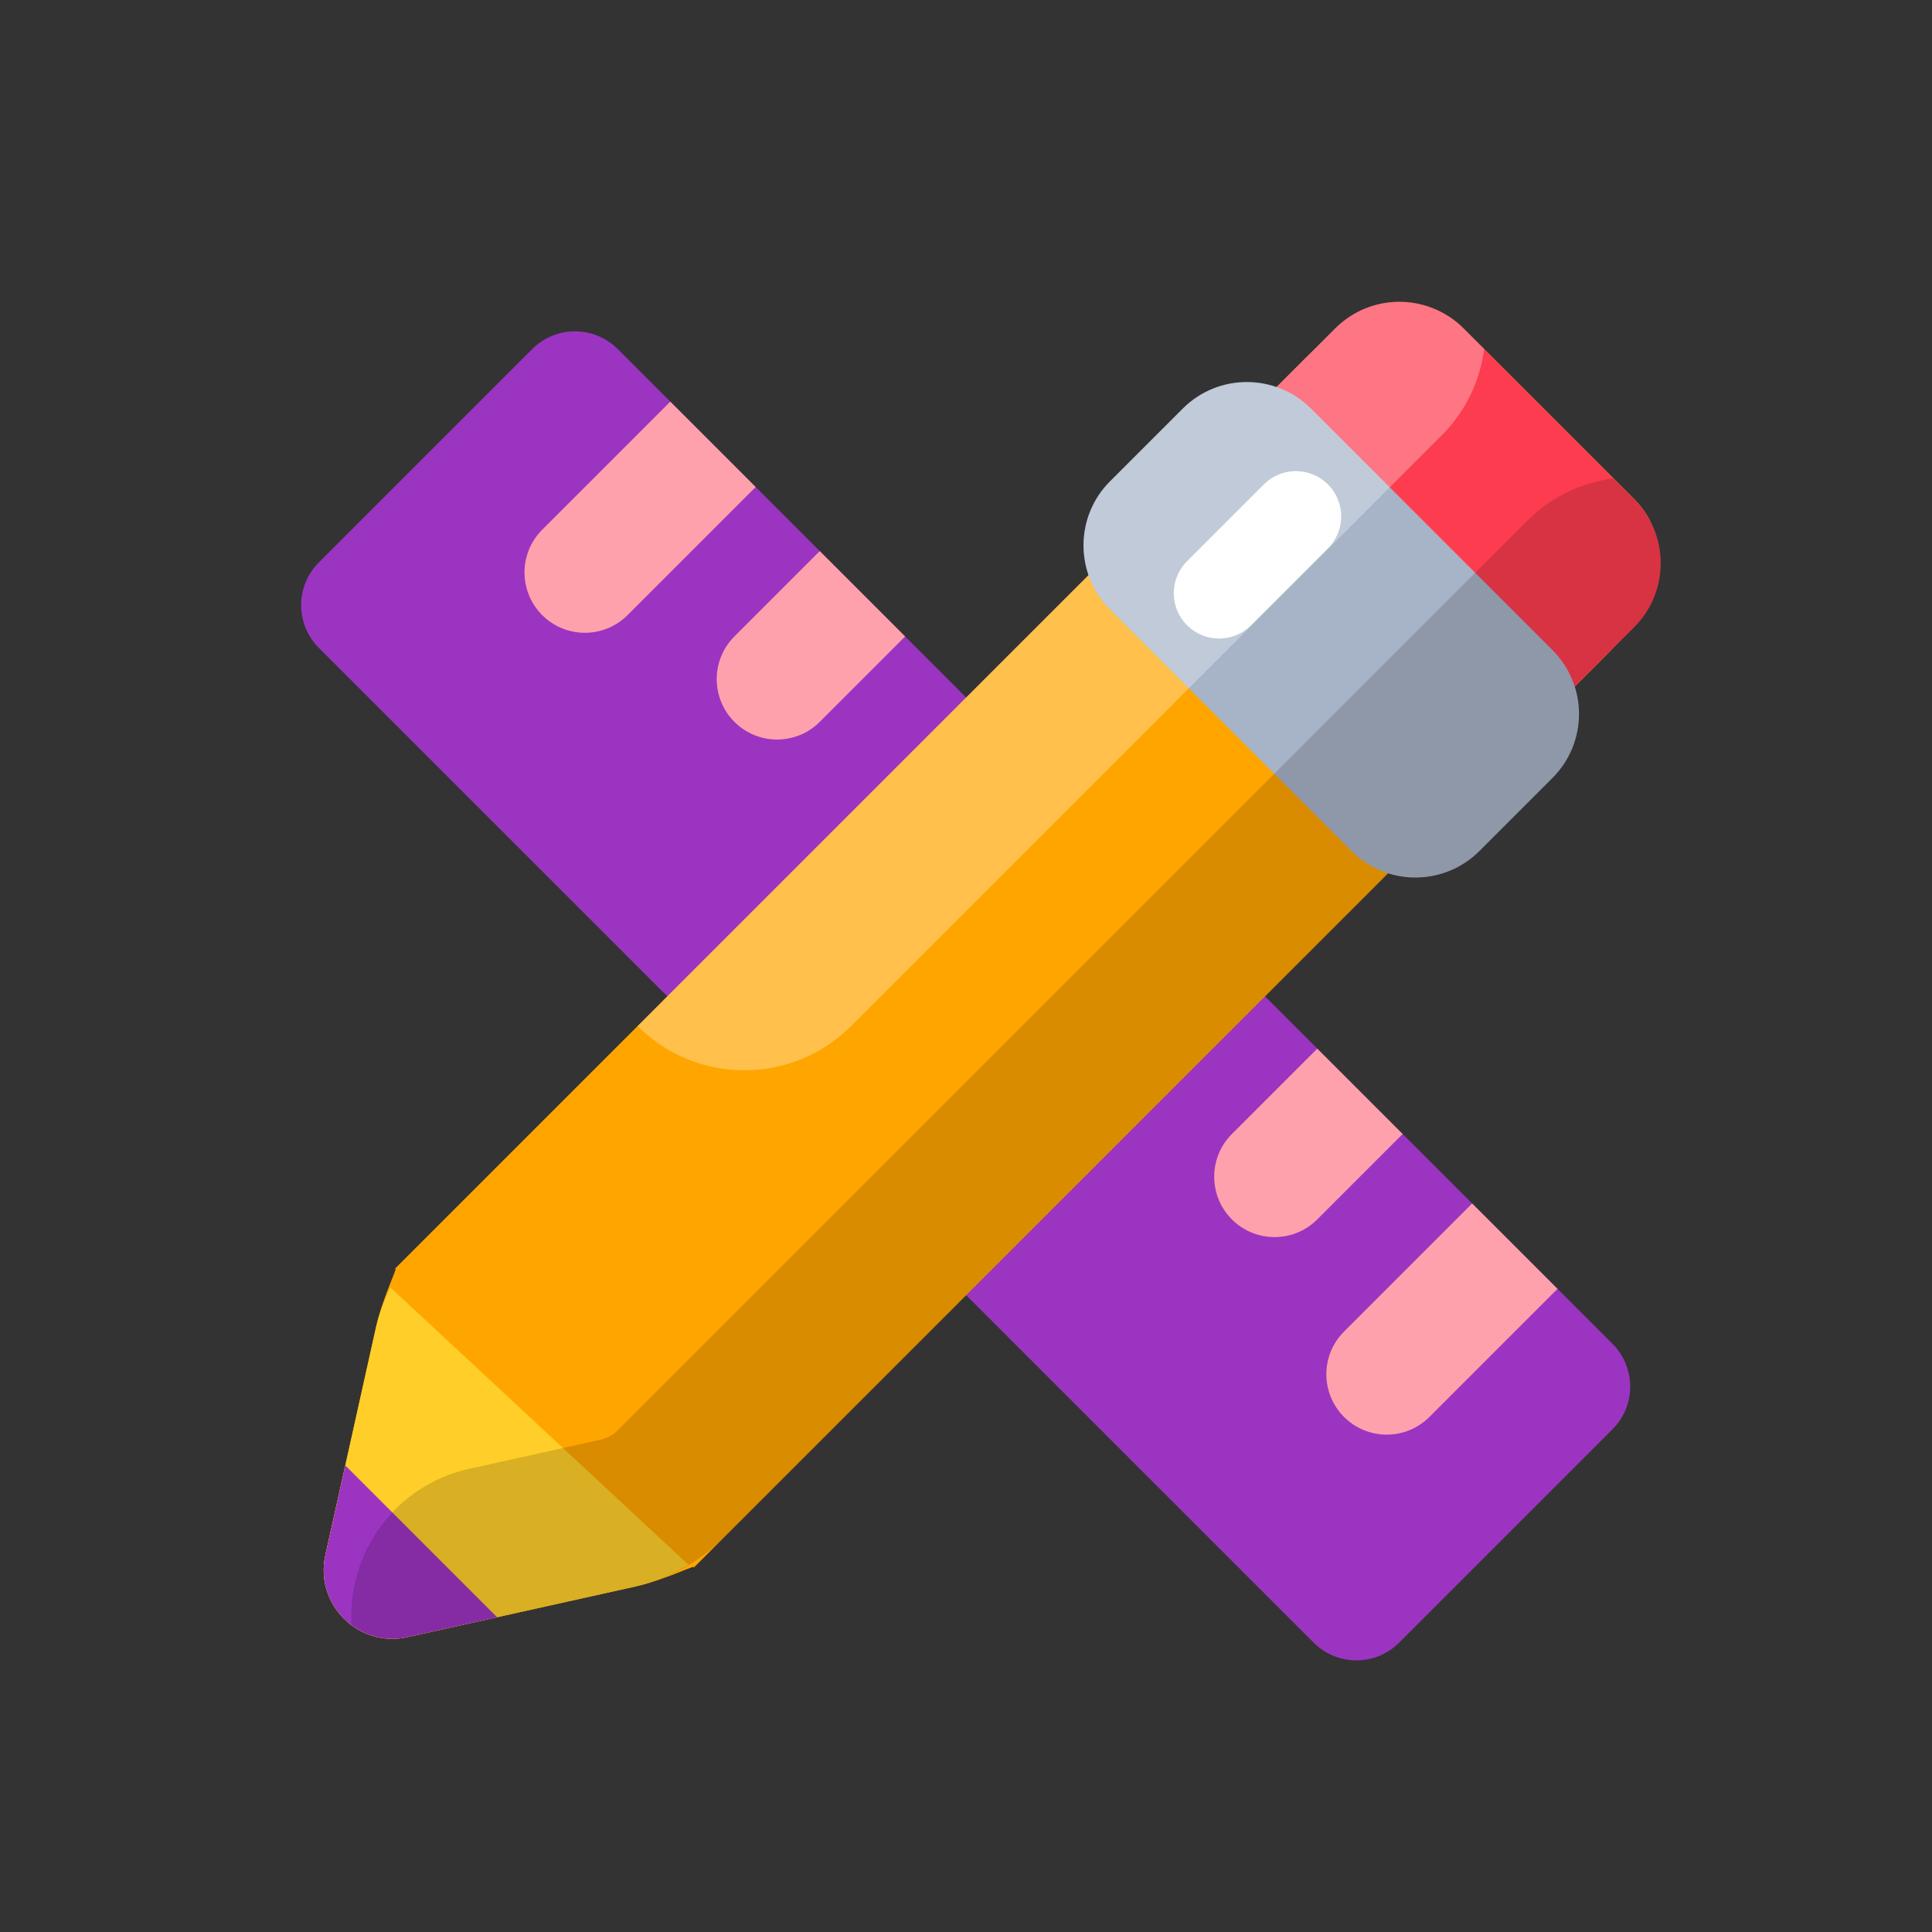
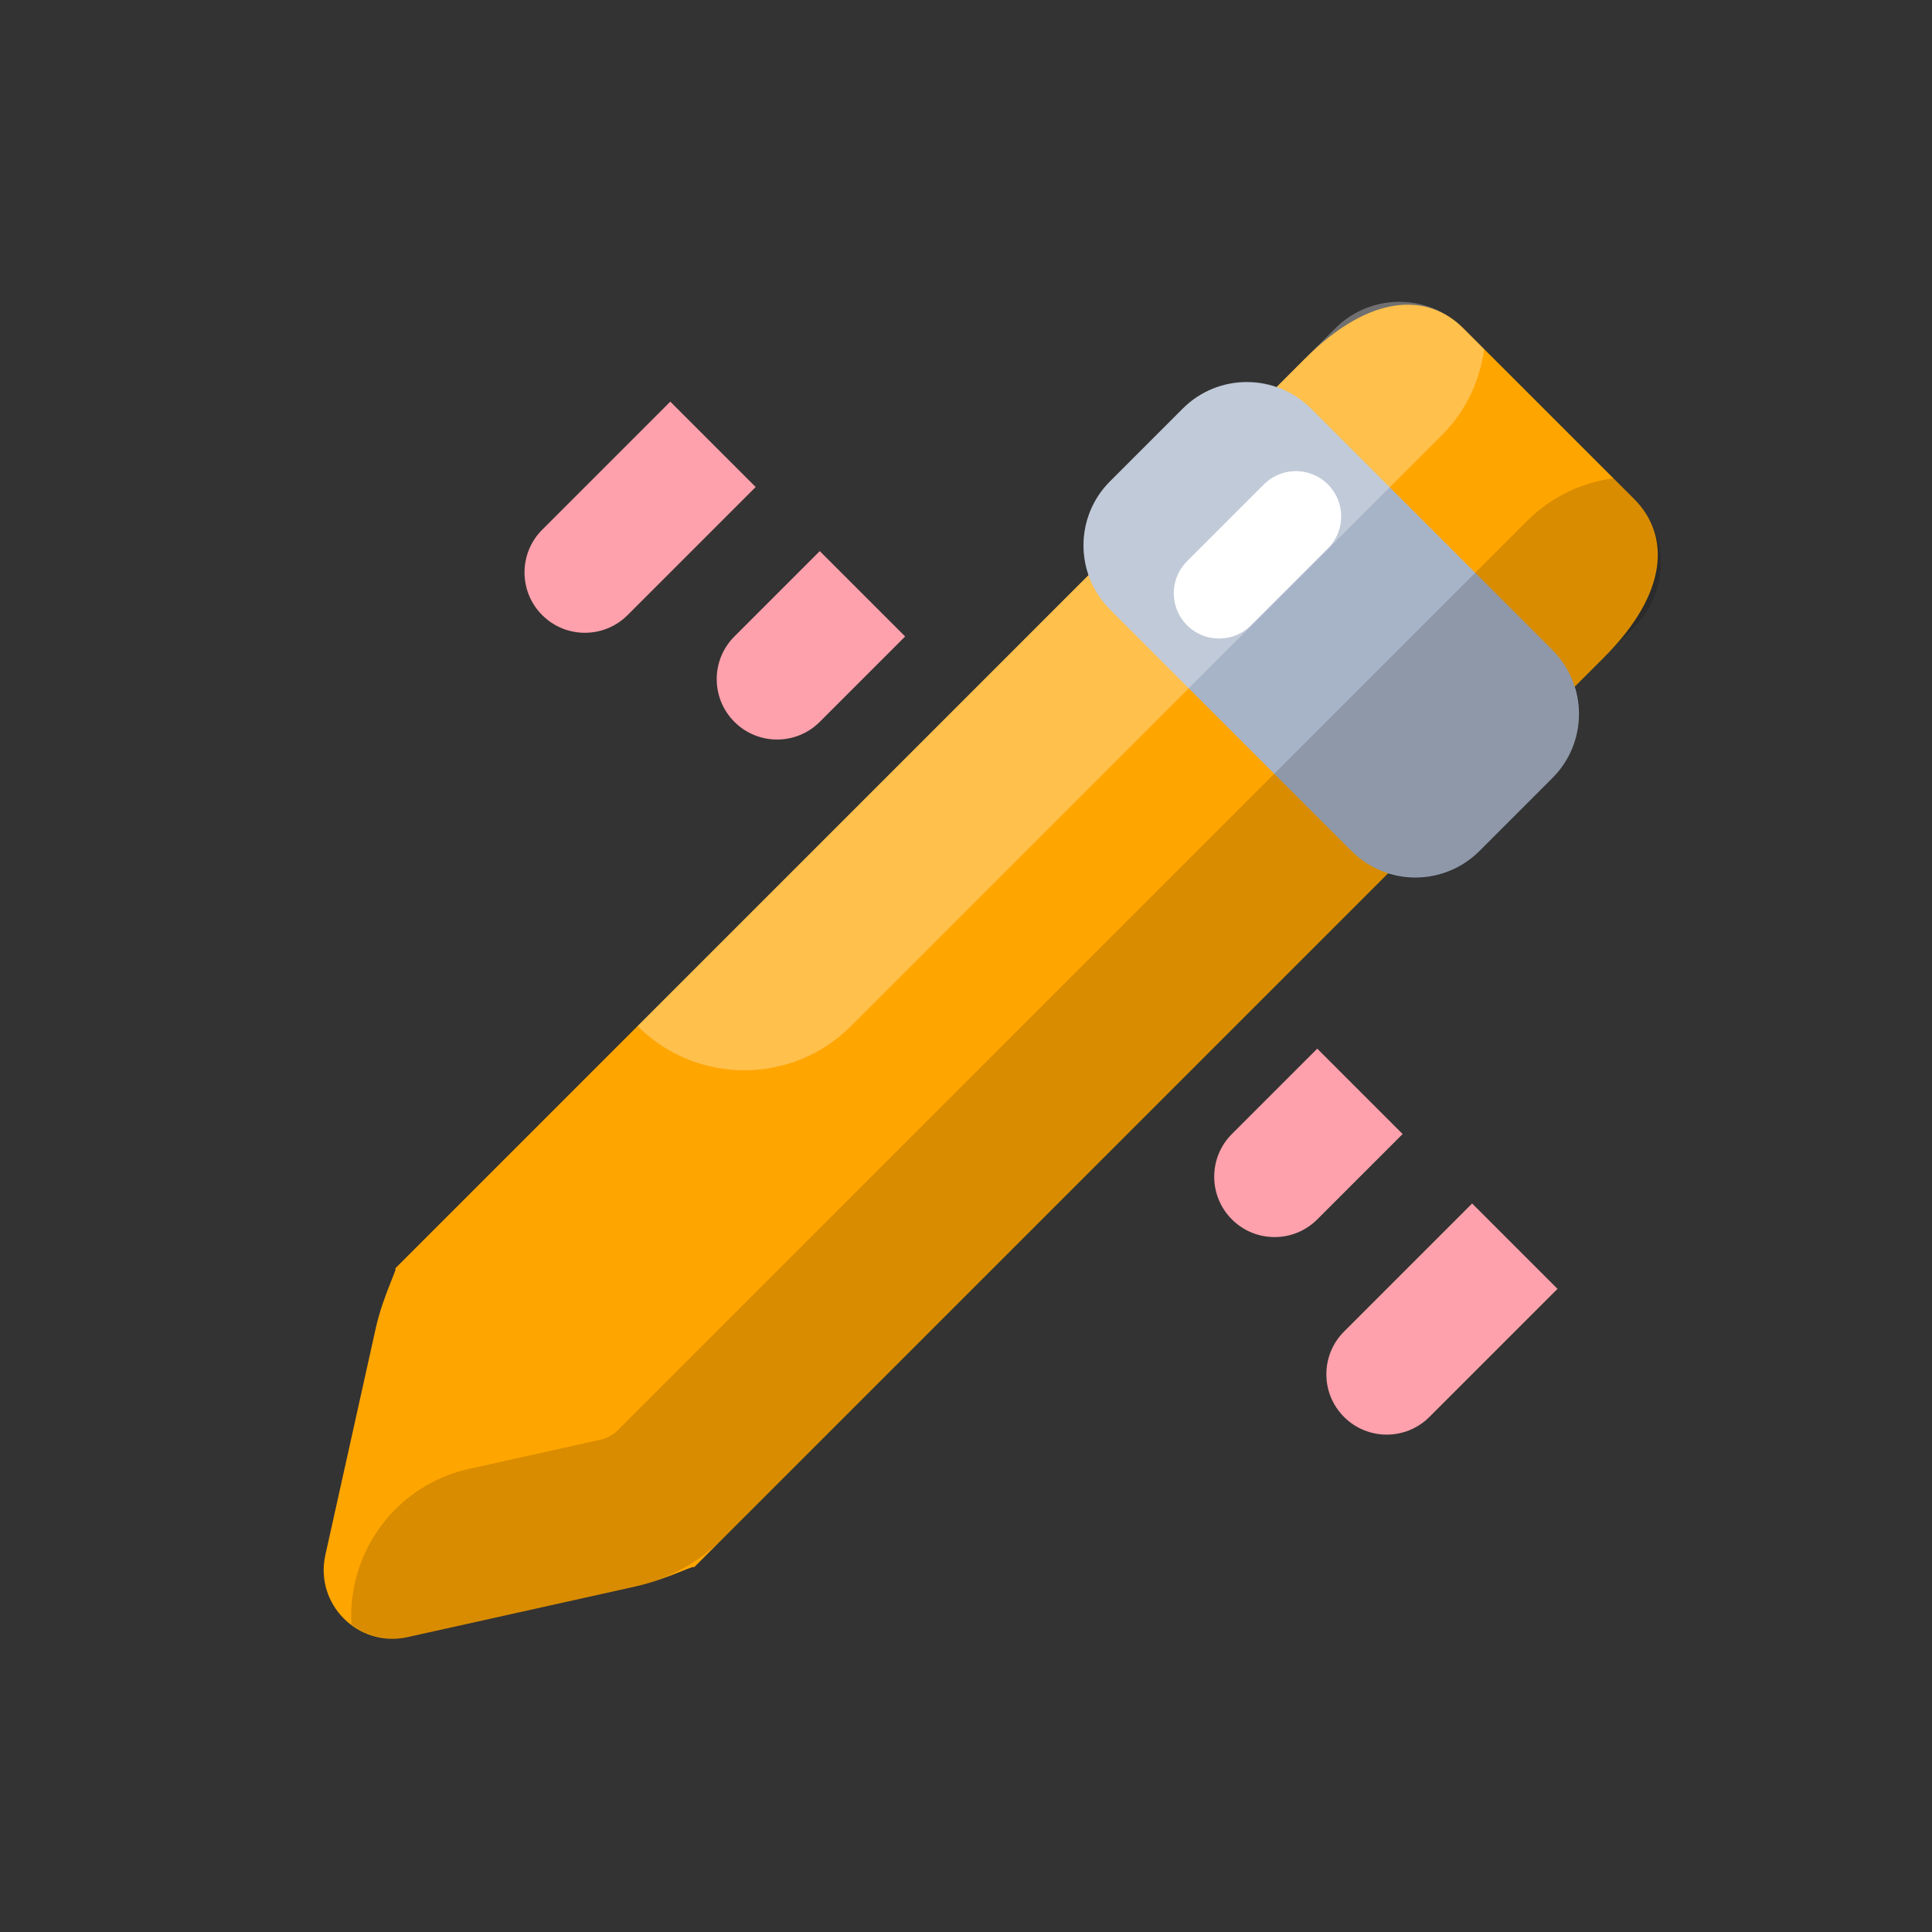
<svg xmlns="http://www.w3.org/2000/svg" width="64" height="64" viewBox="0 0 64 64" fill="none">
  <rect x="0" y="0" width="64" height="64" fill="#333333" stroke="none" />
-   <path d="M53.417 47.345L46.346 54.416C45.565 55.197 44.299 55.197 43.518 54.416L10.562 21.461C9.781 20.68 9.781 19.414 10.562 18.633L17.633 11.562C18.414 10.781 19.68 10.781 20.461 11.562L53.416 44.517C54.198 45.298 54.198 46.564 53.417 47.345Z" fill="#9C34C2" />
  <path d="M25.032 16.133L20.789 20.376C20.008 21.157 18.742 21.157 17.961 20.376C17.18 19.595 17.18 18.329 17.961 17.548L22.204 13.305L25.032 16.133Z" fill="#FFA1AC" />
  <path d="M29.984 21.084L27.156 23.912C26.375 24.693 25.109 24.693 24.328 23.912C23.547 23.131 23.547 21.865 24.328 21.084L27.156 18.256L29.984 21.084Z" fill="#FFA1AC" />
  <path d="M46.464 37.566L43.636 40.394C42.855 41.175 41.589 41.175 40.808 40.394C40.027 39.613 40.027 38.347 40.808 37.566L43.636 34.738L46.464 37.566Z" fill="#FFA1AC" />
  <path d="M51.594 42.695L47.351 46.938C46.57 47.719 45.304 47.719 44.523 46.938C43.742 46.157 43.742 44.891 44.523 44.11L48.766 39.867L51.594 42.695Z" fill="#FFA1AC" />
  <path d="M21.023 52.56L13.499 54.232C11.87 54.594 10.416 53.141 10.778 51.511L12.45 43.987C12.698 42.873 13.258 41.853 13.065 42.046L43.234 11.876C45.407 9.704 47.306 9.704 48.477 10.876L54.135 16.533C55.306 17.705 55.306 19.604 53.135 21.776L22.965 51.946C23.159 51.752 22.137 52.313 21.023 52.56Z" fill="#FFA500" />
-   <path d="M50.814 24.097L54.134 20.777C55.306 19.605 55.306 17.706 54.134 16.534L48.477 10.877C47.305 9.705 45.406 9.705 44.234 10.877L40.914 14.197L50.814 24.097Z" fill="#FD3C4F" />
  <path d="M51.425 25.774L49.011 28.188C47.839 29.36 45.94 29.36 44.768 28.188L36.77 20.19C35.598 19.018 35.598 17.119 36.77 15.947L39.184 13.533C40.356 12.361 42.255 12.361 43.427 13.533L51.425 21.531C52.597 22.703 52.597 24.603 51.425 25.774Z" fill="#A7B3C7" />
-   <path d="M22.808 51.835L12.934 42.65C12.725 43.075 12.554 43.521 12.451 43.988L10.779 51.512C10.417 53.141 11.87 54.595 13.5 54.233L21.024 52.561C21.658 52.42 22.256 52.167 22.808 51.835Z" fill="#FFCE29" />
-   <path d="M11.439 48.545L10.779 51.513C10.417 53.142 11.87 54.596 13.5 54.234L16.468 53.574L11.439 48.545Z" fill="#9C34C2" />
  <path opacity="0.15" d="M54.136 16.535L53.445 15.844C52.405 15.989 51.4 16.443 50.6 17.243L20.43 47.413C20.346 47.496 20.231 47.569 20.094 47.625H20.095C20.07 47.635 20.045 47.646 20.021 47.655C19.994 47.665 19.967 47.675 19.94 47.681L15.533 48.66C13.11 49.198 11.507 51.413 11.641 53.814C12.146 54.197 12.802 54.389 13.501 54.233L21.026 52.561C22.14 52.313 23.16 51.753 23.967 50.947L45.996 28.918C47.028 29.241 48.196 29.008 49.014 28.19L51.428 25.776C52.246 24.958 52.479 23.79 52.156 22.758L54.137 20.777C55.307 19.606 55.307 17.706 54.136 16.535Z" fill="black" />
  <path opacity="0.3" d="M21.121 33.99C22.097 34.967 23.377 35.455 24.656 35.455C25.935 35.455 27.216 34.967 28.191 33.99L47.769 14.411C48.568 13.612 49.022 12.607 49.166 11.568L48.475 10.877C47.303 9.705 45.404 9.705 44.232 10.877L42.279 12.83C41.229 12.469 40.02 12.696 39.182 13.534L36.768 15.948C35.93 16.786 35.702 17.994 36.064 19.045L21.121 33.99Z" fill="white" />
  <path d="M42.928 17.107L40.383 19.652" stroke="white" stroke-width="3" stroke-miterlimit="10" stroke-linecap="round" />
</svg>